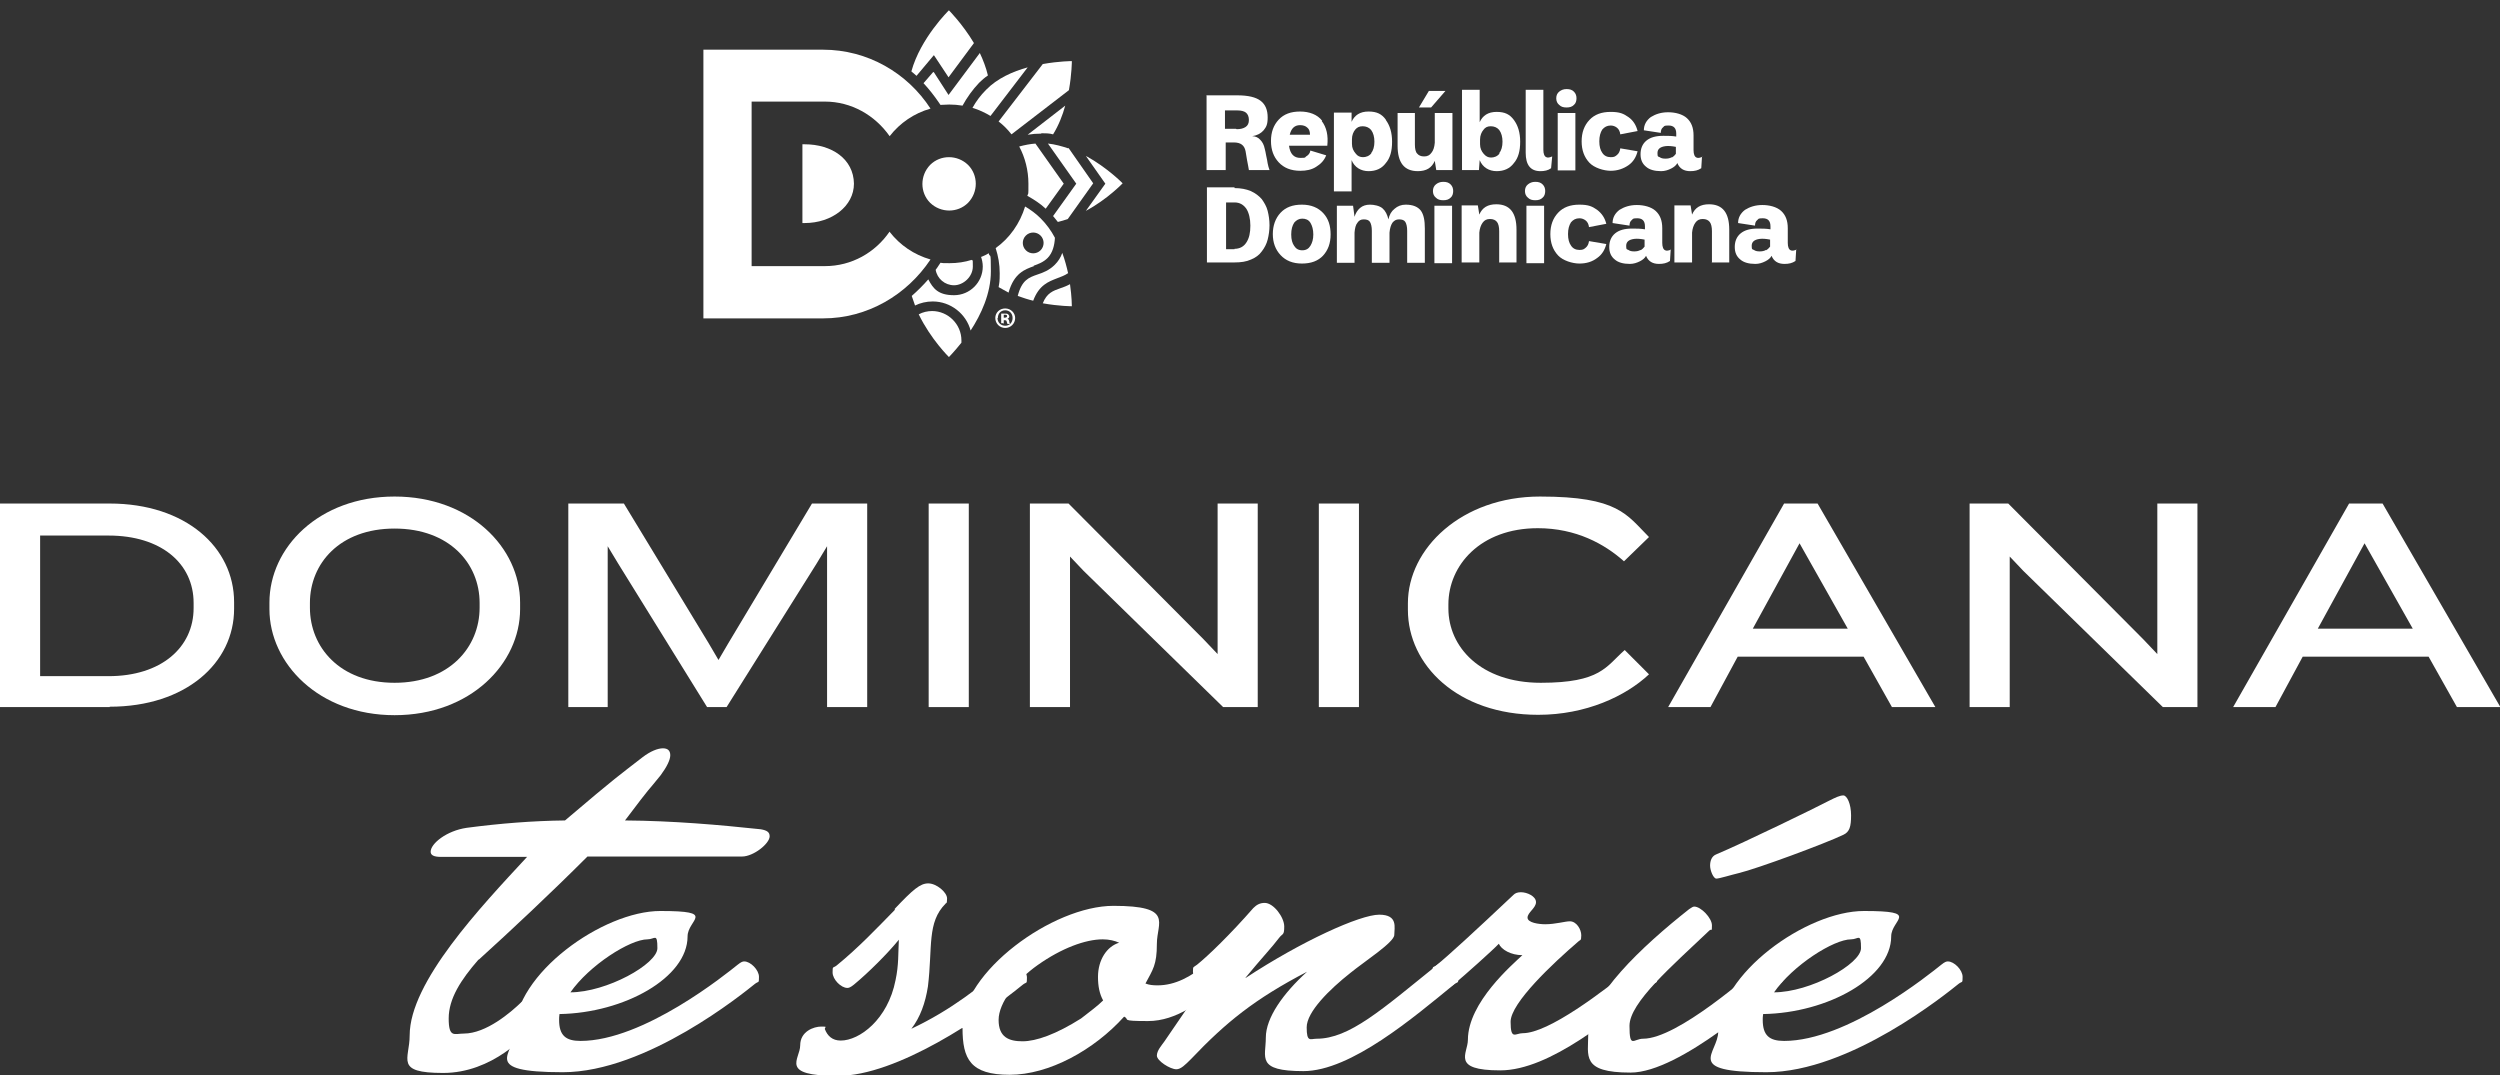
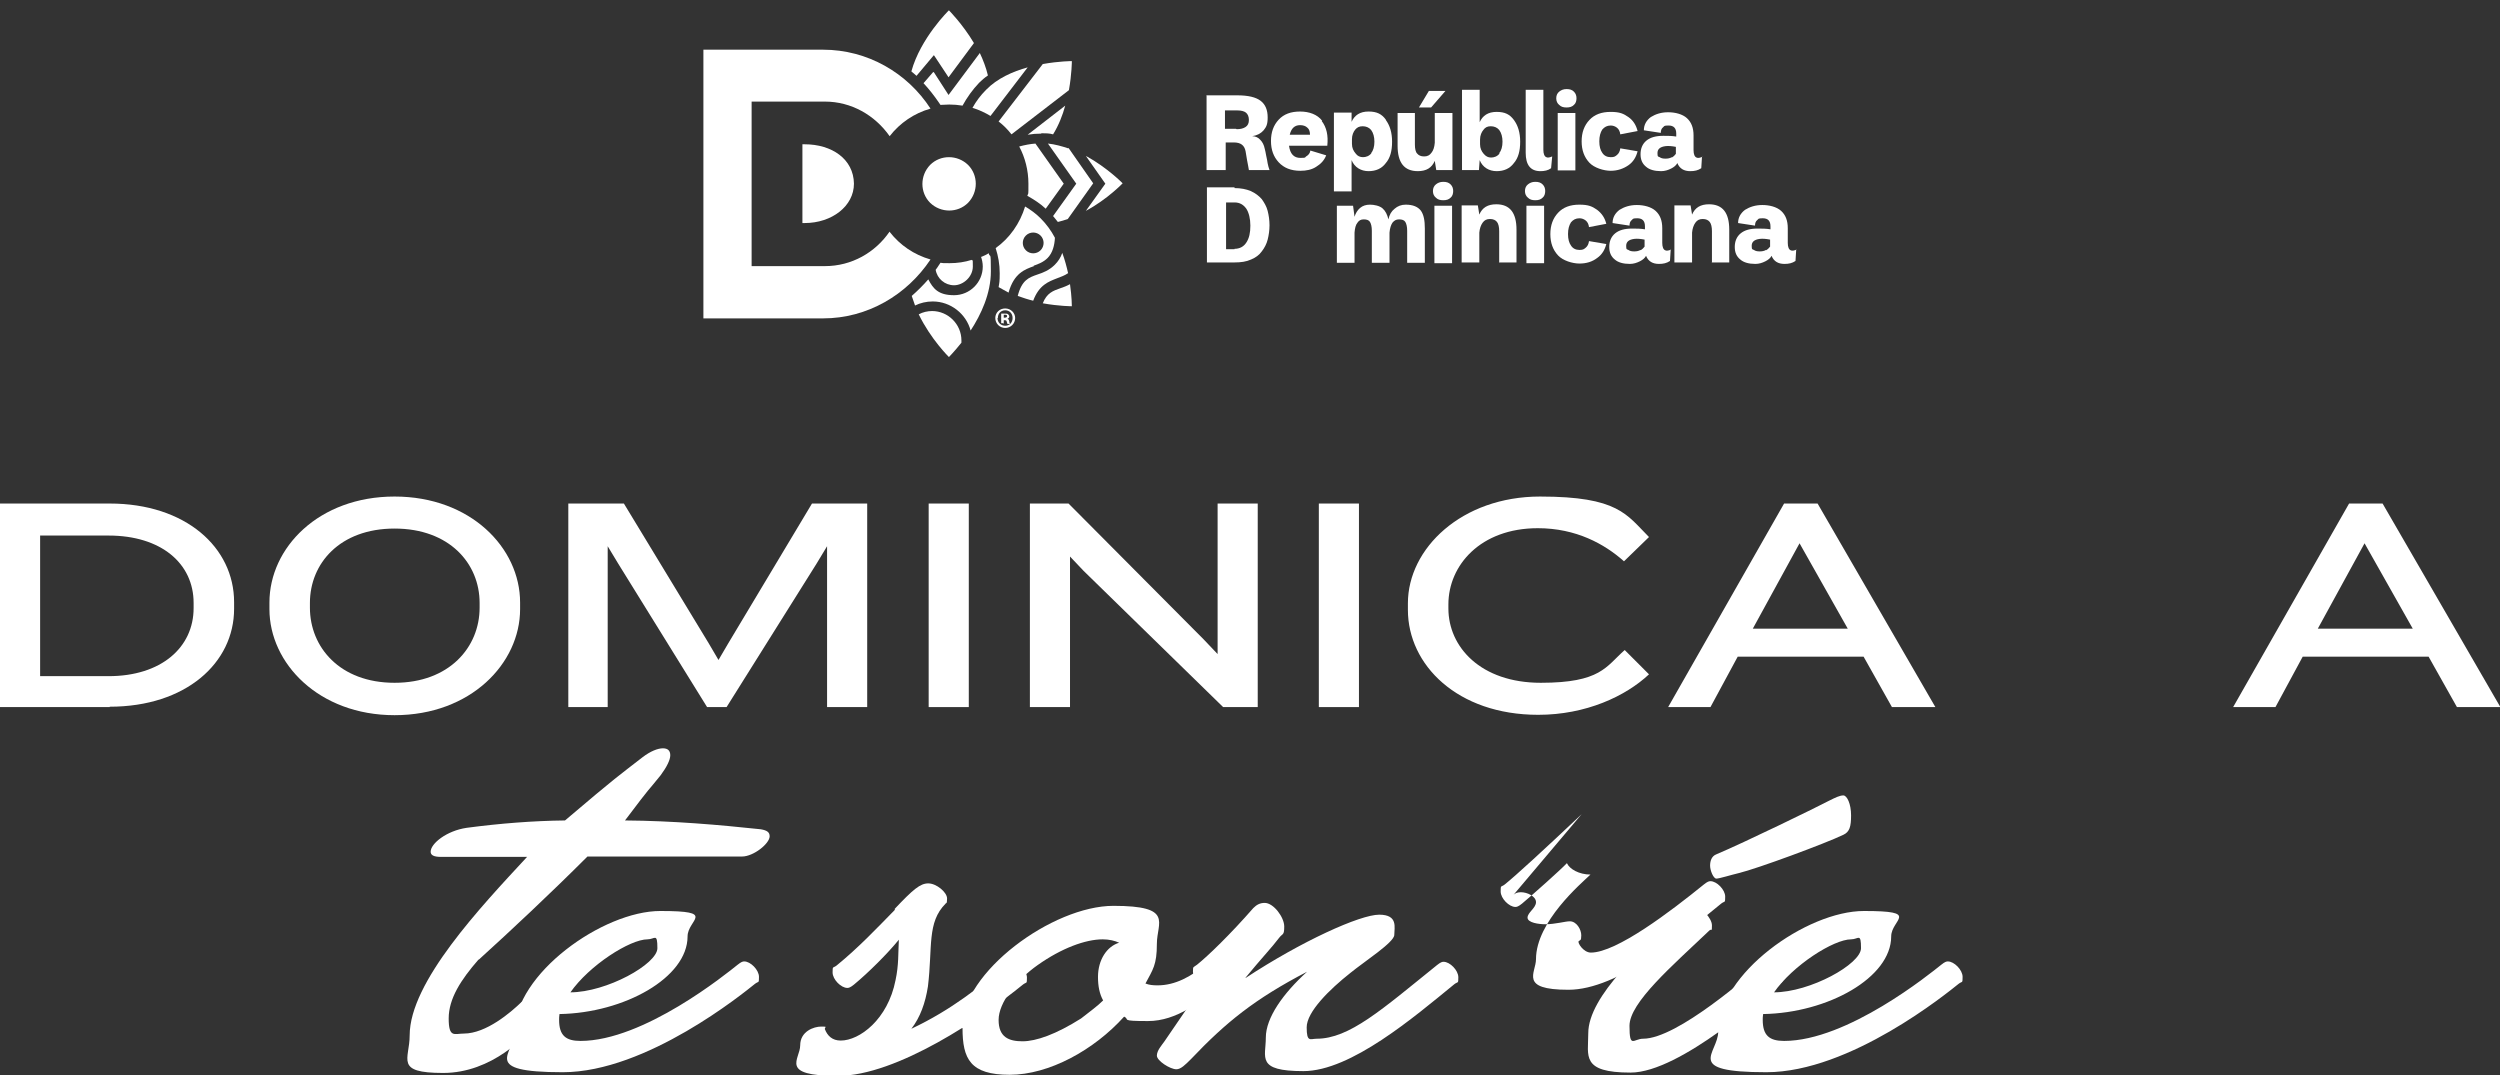
<svg xmlns="http://www.w3.org/2000/svg" id="Capa_1" version="1.1" viewBox="0 0 679.2 292.1">
  <rect x="0" y="0" width="679.2" height="292.1" fill="#333333" stroke="none" />
  <defs>
    <style>
      .st0 {
        fill: #fff;
      }
    </style>
  </defs>
  <g>
    <g>
      <path class="st0" d="M130,260.7c-4.8,5.5-8.1,10.6-8.1,16s1.6,4.1,4.1,4.1c6.1,0,12.8-5.8,15.5-8.4.4-.5.9-.5,1.3-.5,1.6,0,3.4,2.3,3.4,4.5s-.1,1.2-.4,1.4c-2.6,3.5-12.1,13.7-25.4,13.7s-9.1-3.7-9.1-10.2c0-14.5,19.3-34.9,31.9-48.5h-23.4c-2,0-2.8-.5-2.8-1.4,0-2.2,4.3-5.7,9.8-6.5,9.1-1.2,18-1.9,26.7-2,14.6-12.4,14.3-11.9,21.1-17.2,2.1-1.6,4.1-2.4,5.5-2.4s2,.7,2,1.9-.9,3.1-2.6,5.4c-4.4,5.5-1.7,1.7-9.7,12.3,13.2.1,25.6,1.2,36.9,2.4,1.7.3,2.4.8,2.4,1.9,0,2-4.4,5.5-7.5,5.5h-42c-10.2,10.2-20.9,20.2-29.5,28Z" />
      <path class="st0" d="M139.8,280.3c0-15.7,24-32.8,39.6-32.8s7.4,2.3,7.4,6.9c0,11.2-17.2,20.8-34.8,21.1-.1.7-.1,1.2-.1,1.6,0,4.2,1.8,5.7,5.8,5.7,17.2,0,39.7-18.3,42.7-20.7,1-.8,1.4-.9,1.8-.9,1.7,0,4,2.3,4,4.2s-.1,1.1-1.1,1.9c-3,2.4-29.4,24-52.2,24s-13.1-5.1-13.1-11ZM154.9,269.6c9.9,0,23.7-7.7,23.7-12s-.7-2.4-2.7-2.4c-4.7,0-15.8,7-21,14.5Z" />
      <path class="st0" d="M243,247c5.1-5.4,7-7,9.2-7s5.1,2.4,5.1,4.1-.3,1.1-.4,1.4c-5.1,5.1-3.5,11.8-4.8,22.5-.7,4.5-2.1,8.4-4.5,11.5,11.2-5.3,18.6-11.5,25.6-17.2,1-.8,1.4-.9,1.8-.9,1.7,0,4,2.3,4,4.2s-.1,1.1-1.1,1.9c-10.9,8.9-34.2,24.8-50.3,24.8s-10.2-4.5-10.2-8.3,3.7-5.1,5.7-5.1.9.1,1,.7c.7,1.8,2,3.1,4.3,3.1,5.1,0,12.8-5.7,14.9-16.4.9-4.2.7-7.3.9-11-3,3.7-8.2,8.9-12.2,12.2-1,.8-1.4.9-1.8.9-1.7,0-4-2.3-4-4.2s.1-1.1,1.1-1.9c6-4.9,10.8-10,15.9-15.2Z" />
      <path class="st0" d="M261.3,279.3c0-15.2,24.7-33.2,41.2-33.2s11.8,4.5,11.8,10.3-1.1,7-3.1,10.8c1,.4,2,.5,3.3.5,4.8,0,9.1-2.4,13.1-5.7,1-.8,1.4-.9,1.8-.9,1.7,0,4,2.3,4,4.2s-.1,1.1-1.1,1.9c-6,4.9-12.6,10.2-20.4,10.2s-4.8-.4-6.5-1.2c-8.2,9.1-20.4,15.8-31.1,15.8s-12.8-4.3-12.8-12.7ZM304,256.1c-1.1-.5-2.6-.9-4.4-.9-4.7,0-11.2,2.4-17.7,7-5.8,4.1-10.6,10.2-10.6,14.9s2.8,5.8,6.5,5.8,9.1-1.9,15.9-6.2c2.3-1.8,4.5-3.4,6-4.9-1-1.8-1.4-3.9-1.4-6.4,0-4.6,2.4-8.3,5.8-9.3Z" />
      <path class="st0" d="M338.4,265.7c15.2-10,31.1-17.2,36.3-17.2s4.1,3.5,4.1,5.5-8.1,7.2-11.9,10.3c-5.7,4.5-11.9,10.6-11.9,14.8s1,3.1,2.7,3.1c8.9,0,17.7-7.9,32.7-20,1-.8,1.4-.9,1.8-.9,1.7,0,4,2.3,4,4.2s-.1,1.1-1.1,1.9c-10.9,8.9-28.1,23.6-41,23.6s-10.2-3.7-10.2-9.1,4.7-12,11.2-17.9c-14.2,7.4-22,13.7-31.5,23.7-1.6,1.6-2.8,2.8-4,2.8-1.7,0-5.3-2.3-5.3-3.7s1.3-2.8,2-3.8l10.4-15.2c-1.1-.7-2.6-2.2-2.6-3.8s.1-1.1,1.1-1.9c3-2.4,9.1-8.3,15.3-15.4.9-.9,1.8-1.4,3.1-1.4,2.4,0,5.3,3.9,5.3,6.4s-.4,1.8-1.4,3.1c-1.7,2.3-5,5.8-9.1,10.8Z" />
-       <path class="st0" d="M411.2,243.1c.4-.4,1-.7,2-.7,1.7,0,4.1,1.1,4.1,2.7s-2.3,2.8-2.3,4.2,3.1,1.8,4.8,1.8c2.8,0,5.4-.8,6.7-.8,1.8,0,3.1,2.2,3.1,3.8s-.3,1.2-.7,1.6c-7,6-18.5,16.8-18.5,21.9s1.3,3.1,3.3,3.1c7,0,21.7-11.2,30.7-18.5,1-.8,1.4-.9,1.8-.9,1.7,0,4,2.3,4,4.2s-.1,1.1-1.1,1.9c-10.9,8.9-28,23.4-41.5,23.4s-8.8-4.6-8.8-8.3c0-10.2,12.3-20.6,14.8-23-3.1,0-5.7-1.5-6.4-3.1-1.7,1.8-9.2,8.5-12.2,11-1,.8-1.4.9-1.8.9-1.7,0-4-2.3-4-4.2s.1-1.1,1.1-1.9c3-2.4,10.4-9.2,20.9-19.1Z" />
+       <path class="st0" d="M411.2,243.1c.4-.4,1-.7,2-.7,1.7,0,4.1,1.1,4.1,2.7s-2.3,2.8-2.3,4.2,3.1,1.8,4.8,1.8c2.8,0,5.4-.8,6.7-.8,1.8,0,3.1,2.2,3.1,3.8s-.3,1.2-.7,1.6s1.3,3.1,3.3,3.1c7,0,21.7-11.2,30.7-18.5,1-.8,1.4-.9,1.8-.9,1.7,0,4,2.3,4,4.2s-.1,1.1-1.1,1.9c-10.9,8.9-28,23.4-41.5,23.4s-8.8-4.6-8.8-8.3c0-10.2,12.3-20.6,14.8-23-3.1,0-5.7-1.5-6.4-3.1-1.7,1.8-9.2,8.5-12.2,11-1,.8-1.4.9-1.8.9-1.7,0-4-2.3-4-4.2s.1-1.1,1.1-1.9c3-2.4,10.4-9.2,20.9-19.1Z" />
      <path class="st0" d="M431.5,280.7c0-9.9,14.6-23.6,27.4-33.7.7-.5,1.1-.7,1.4-.7,1.8,0,4.8,3.1,4.8,5.1s-.1.8-.7,1.4c-10.2,9.7-21.7,19.6-21.7,25.9s1.1,3.5,3.7,3.5c9.4,0,29.1-17.6,32.1-20,1-.8,1.4-.9,1.8-.9,1.7,0,4,2.3,4,4.2s-.1,1.1-1.1,1.9c-3,2.4-26.7,24-40.2,24s-11.5-4.5-11.5-10.6ZM496.8,217.6c1.8-.9,3-1.5,4-1.5s2.1,2.3,2.1,5.4-.4,4.5-2.1,5.3c-5,2.4-23.4,9.2-28.4,10.4-2.1.5-5.3,1.5-6.1,1.5s-1.7-2.2-1.7-3.5.4-2.6,1.7-3.1c7.4-3.1,27.7-13,30.5-14.5Z" />
      <path class="st0" d="M466.8,280.3c0-15.7,24-32.8,39.6-32.8s7.4,2.3,7.4,6.9c0,11.2-17.2,20.8-34.8,21.1-.1.7-.1,1.2-.1,1.6,0,4.2,1.8,5.7,5.8,5.7,17.2,0,39.7-18.3,42.7-20.7,1-.8,1.4-.9,1.8-.9,1.7,0,4,2.3,4,4.2s-.1,1.1-1.1,1.9c-3,2.4-29.4,24-52.2,24s-13.1-5.1-13.1-11ZM481.9,269.6c9.9,0,23.7-7.7,23.7-12s-.7-2.4-2.7-2.4c-4.7,0-15.8,7-21,14.5Z" />
    </g>
    <g>
      <path class="st0" d="M29.8,192.1H0v-55.3h29.8c20.6,0,33.8,11.9,33.8,26.8v1.8c0,14.7-13.1,26.6-33.8,26.6ZM52.6,163.8c0-10.7-8.8-18.3-23.1-18.3H10.9v38.2h18.6c14.3,0,23.1-7.8,23.1-18.5v-1.3Z" />
      <path class="st0" d="M107.2,194.3c-20.6,0-34-14.1-34-28.8v-1.8c0-14.9,13.4-28.8,34-28.8s34.1,13.9,34.1,28.8v1.8c0,14.7-13.4,28.8-34.1,28.8ZM130.3,163.8c0-10.7-8.2-20.2-23.1-20.2s-23,9.5-23,20.2v1.3c0,10.7,8.1,20.4,23,20.4s23.1-9.7,23.1-20.4v-1.3Z" />
      <path class="st0" d="M224.7,192.1v-43.7l-2.9,4.8-24.4,38.9h-5.3l-24.1-38.9-2.9-4.8v43.7h-10.7v-55.3h15.1l23,37.9,2.7,4.6,2.7-4.6,22.7-37.9h15v55.3h-10.9Z" />
      <path class="st0" d="M252.3,192.1v-55.3h10.9v55.3h-10.9Z" />
      <path class="st0" d="M332.3,192.1l-37.9-37-3.7-3.9v40.9h-10.9v-55.3h10.5l36.7,36.9,3.8,4v-40.9h10.9v55.3h-9.4Z" />
      <path class="st0" d="M358.3,192.1v-55.3h10.9v55.3h-10.9Z" />
      <path class="st0" d="M441.1,152.4c-5.2-4.6-12.9-8.9-23.3-8.9-15.6,0-24.3,10.1-24.3,20.7v1.1c0,10.5,8.8,20.2,25.1,20.2s17.7-4.4,22.8-8.9l6.6,6.6c-6.4,6-17.2,11-30.1,11-22,0-35.4-13.6-35.4-28.5v-1.8c0-14.9,14.6-29,35.9-29s23.5,4.9,29.6,11l-6.8,6.6Z" />
      <path class="st0" d="M514,192.1l-7.7-13.7h-34.2l-7.4,13.7h-11.5l31.5-55.3h9.1l32,55.3h-11.7ZM488.9,147.6l-12.7,23.2h25.8l-13.1-23.2Z" />
-       <path class="st0" d="M587.6,192.1l-37.9-37-3.7-3.9v40.9h-10.9v-55.3h10.5l36.7,36.9,3.8,4v-40.9h10.9v55.3h-9.4Z" />
      <path class="st0" d="M667.5,192.1l-7.7-13.7h-34.2l-7.4,13.7h-11.5l31.5-55.3h9.1l32,55.3h-11.7ZM642.4,147.6l-12.7,23.2h25.8l-13.1-23.2Z" />
    </g>
  </g>
  <g>
    <g>
      <path class="st0" d="M275.8,86.4c0,1.5-1.2,2.7-2.7,2.7s-2.7-1.2-2.7-2.7,1.2-2.6,2.7-2.6,2.7,1.2,2.7,2.6M271,86.4c0,1.2.9,2.1,2.1,2.1s2-.9,2-2.1-.8-2.1-2-2.1-2,.9-2,2.1M272.6,87.8h-.6v-2.6c.2,0,.6,0,1,0s.7,0,.9.2c.1.1.3.3.3.6s-.2.5-.5.6h0c.3.1.4.3.5.7,0,.4.1.6.2.7h-.7c0,0-.1-.3-.2-.6,0-.3-.2-.4-.5-.4h-.3v1.1ZM272.7,86.3h.3c.3,0,.6-.1.6-.4s-.2-.4-.6-.4-.3,0-.3,0v.8Z" />
      <path class="st0" d="M232,49.9c0,6.1-6,10.7-13.4,10.7h-.6v-21.4h.6c7.4,0,13.3,4,13.4,10.7M241.7,62.9c-3.9,5.7-10.3,9.4-17.6,9.4h-19.9V27.6h19.9c7.2,0,13.6,3.7,17.6,9.4,2.8-3.6,6.6-6.2,11.1-7.5-6.3-9.7-17.1-16-29.2-16h-32.5v73h32.5c12.1,0,22.8-6.4,29.2-16-4.5-1.3-8.3-3.9-11.1-7.5" />
      <path class="st0" d="M253.5,19.6l-2.6,3c1.5,1.6,2.9,3.4,4.2,5.3l.4.6c.8,0,1.6-.1,2.4-.1,1.2,0,2.4.1,3.6.3,1.2-2.2,2.7-4.3,4.5-6.2.7-.7,1.5-1.4,2.4-2-.5-2.1-1.3-4.2-2.2-6.1l-8.5,11.4-4-6.2Z" />
      <path class="st0" d="M253.8,15.1l3.9,5.9,6.9-9.3c-3.1-5.2-6.8-8.9-6.8-8.9,0,0-7.7,7.5-10.2,16.6.5.4.9.8,1.4,1.2l4.7-5.6Z" />
      <path class="st0" d="M252.7,44.8c-2.8,2.9-2.8,7.5,0,10.3,2.9,2.8,7.5,2.8,10.3,0,2.8-2.9,2.8-7.5,0-10.3-2.9-2.8-7.5-2.8-10.3,0" />
      <path class="st0" d="M291.2,16.6s-3.4,0-7.9.8l-12,15.6c1.3,1,2.5,2.2,3.5,3.5l15.6-12c.8-4.5.8-7.9.8-7.9" />
      <path class="st0" d="M269.1,31.5l10.1-13.2c-4,1.1-8.3,3-11.3,6.1-1.5,1.5-2.7,3.1-3.7,4.9,1.7.5,3.4,1.3,4.9,2.2" />
      <path class="st0" d="M282.9,36.2c1.1,0,2.2,0,3.2.3,1.5-2.4,2.6-5.2,3.3-7.8l-10.2,7.9c1.2-.2,2.4-.3,3.7-.3" />
      <path class="st0" d="M281.4,39c-1.5.1-3,.4-4.5.8,1.6,3,2.5,6.5,2.5,10.1s0,2.3-.3,3.3c1.8,1,3.5,2.1,5,3.5l4.9-6.8-7.7-10.9Z" />
      <path class="st0" d="M295.1,42.5l5.2,7.4-5.3,7.4c5.9-3.2,10-7.5,10-7.5,0,0-4.1-4.2-9.9-7.4" />
      <path class="st0" d="M290.2,40.3c-1.8-.6-3.6-1.1-5.5-1.3l7.7,10.9-6.3,8.8c.4.5.9,1.1,1.3,1.6.9-.2,1.8-.5,2.7-.8l6.9-9.7-6.7-9.6Z" />
      <path class="st0" d="M290.2,74.3c-.4-1.8-.9-3.7-1.6-5.6-.4,1.2-1.1,2.3-2,3.2-1.6,1.6-3.3,2.2-4.8,2.7-2.3.8-4.2,1.5-5.3,5.8,1.4.5,2.9,1,4.2,1.3,1.6-4.3,4.2-5.2,6.5-6.1,1-.4,2-.7,3-1.4" />
      <path class="st0" d="M290.7,77.2c-.9.5-1.7.8-2.6,1.1-2,.7-3.7,1.3-4.8,4.1,4.5.8,7.9.8,7.9.8,0,0,0-2.5-.5-6" />
      <path class="st0" d="M280.8,72.2c1.4-.5,2.7-1,3.8-2.1,1.4-1.4,1.9-3.5,2-5.5-1-1.9-2.3-3.7-3.9-5.3-1.3-1.3-2.7-2.3-4.2-3.2-1.4,4.6-4.2,8.6-8,11.3.7,2.2,1.1,4.4,1.1,6.8s-.1,2.6-.3,3.8c.9.5,1.8,1,2.7,1.5,1.5-5.3,4.4-6.3,6.9-7.2M278.7,64c1.1-1.1,2.9-1.1,4,0,1.1,1.1,1.1,2.9,0,4-1.1,1.1-2.9,1.1-4,0-1.1-1.1-1.1-2.9,0-4" />
      <path class="st0" d="M255.5,71.4l-.4.6c-.3.5-.6.9-.9,1.3.4,2.4,2.5,4.2,5,4.2s5.1-2.3,5.1-5.1-.1-1.2-.3-1.8c-1.9.6-3.9.9-6,.9s-1.6,0-2.4-.1" />
      <path class="st0" d="M253.3,84.5c-1.3,0-2.6.3-3.7.9,3.3,6.8,8.2,11.6,8.2,11.6,0,0,1.5-1.5,3.4-3.9,0-.2,0-.4,0-.6,0-4.4-3.6-8-8-8" />
      <path class="st0" d="M266.5,69.7c.3.8.5,1.8.5,2.7,0,4.3-3.5,7.8-7.8,7.8s-5.7-1.8-7-4.3c-1.4,1.6-2.9,3.1-4.5,4.5.3.9.6,1.7.9,2.6,1.4-.7,3.1-1.1,4.8-1.1,4.9,0,9.1,3.4,10.3,7.9,2.8-4.3,5.5-10,5.5-16.1s-.2-3.3-.6-4.9c-.6.4-1.3.7-2,1" />
    </g>
    <g>
      <path class="st0" d="M327.9,25.9h8.2c3,0,5.1.5,6.4,1.5,1.3,1,1.9,2.5,1.9,4.5s-.4,2.6-1.1,3.5c-.8.9-1.8,1.4-3.1,1.6.9,0,1.7.4,2.2,1,.6.6,1,1.4,1.2,2.4.1.5.3,1.1.4,1.9.2.8.3,1.5.4,2.1.1.6.3,1.2.5,1.8h-5.6c-.1-.7-.3-1.6-.5-2.7-.2-1.1-.3-1.9-.4-2.4-.3-1.6-1.3-2.4-3.2-2.4h-2.2v7.5h-5.2v-20.4ZM336,35.1c1,0,1.8-.2,2.4-.6.6-.4.9-1,.9-1.9s-.3-1.6-.8-2c-.5-.4-1.3-.6-2.3-.6h-3.4v5h3Z" />
      <path class="st0" d="M359.1,32.9c1.3,1.7,1.8,3.9,1.5,6.7h-10.4c.3,2.2,1.3,3.3,3.1,3.3s1.1-.2,1.7-.5c.5-.3.9-.8,1-1.5l4.3,1.3c-.5,1.3-1.4,2.3-2.7,3.1-1.2.8-2.7,1.1-4.3,1.1-2.6,0-4.5-.8-5.9-2.3-1.4-1.5-2.1-3.4-2.1-5.8s.7-4.3,2.1-5.8c1.4-1.5,3.3-2.2,5.8-2.2s4.7.8,6,2.5M355.9,36.6c0-.8-.2-1.5-.7-1.9-.5-.5-1.2-.7-2-.7-1.5,0-2.4.9-2.8,2.6h5.6Z" />
      <path class="st0" d="M376.5,32.6c1.1,1.5,1.7,3.4,1.7,5.9s-.5,4.4-1.7,5.8c-1.1,1.5-2.7,2.2-4.7,2.2s-3.8-1-4.6-3v8.5h-4.8v-21.4h4.8v2.5c.8-1.8,2.3-2.8,4.6-2.8s3.6.7,4.7,2.2M372.5,41.6c.6-.7.9-1.8.9-3.1s-.3-2.4-.9-3.2c-.6-.7-1.4-1-2.3-1s-1.5.3-2,.9c-.5.6-.9,1.5-.9,2.6v1.3c0,1.1.4,1.9,1,2.6.5.7,1.2,1,2,1s1.7-.3,2.3-1.1" />
      <path class="st0" d="M384.4,30.7v8.6c0,1.1.2,2,.6,2.4.4.5,1,.8,1.9.8s1.5-.3,2-1c.5-.6.8-1.5.9-2.7v-8.1h4.8v15.5h-4.4l-.4-2.5c-.8,1.9-2.3,2.8-4.6,2.8-3.7,0-5.5-2.3-5.5-6.9v-8.9h4.8ZM388.3,24.7h4.4l-3.9,4.5h-3.3l2.7-4.5Z" />
      <path class="st0" d="M411.3,32.6c1.1,1.5,1.7,3.4,1.7,5.9s-.5,4.4-1.7,5.8c-1.1,1.5-2.7,2.2-4.7,2.2s-3.8-1-4.6-3l-.2,2.7h-4.6v-21.8h4.8v8.8c.8-1.8,2.3-2.8,4.6-2.8s3.6.7,4.7,2.2M407.3,41.6c.6-.7.9-1.8.9-3.1s-.3-2.4-.9-3.2c-.6-.7-1.4-1-2.3-1s-1.5.3-2,1c-.5.6-.9,1.5-.9,2.6v1.3c0,1.1.4,1.9,1,2.6.6.7,1.2,1,2,1s1.7-.3,2.3-1.1" />
      <path class="st0" d="M419.3,40.7c0,1.1.3,1.8.8,2,.4.2.9.1,1.6-.2l-.3,3.2c-.8.6-1.8.8-2.9.8-2.7,0-4-1.7-4-5v-17.1h4.8v16.3Z" />
      <path class="st0" d="M423.6,28.5c-.5-.4-.8-1-.8-1.8s.3-1.4.8-1.8c.5-.4,1.1-.7,2-.7s1.5.2,2,.7c.5.5.7,1.1.7,1.8s-.2,1.4-.7,1.8c-.5.5-1.1.7-2,.7s-1.5-.2-2-.7M423.2,30.7h4.8v15.6h-4.8v-15.6Z" />
      <path class="st0" d="M439.3,42.1c.5-.4.8-1,.9-1.8l4.7.8c-.4,1.6-1.2,2.9-2.5,3.8s-2.9,1.5-4.8,1.5-4.5-.8-5.8-2.2c-1.4-1.5-2.1-3.4-2.1-5.8s.7-4.3,2.1-5.8c1.4-1.5,3.3-2.2,5.8-2.2s3.5.5,4.8,1.4,2.1,2.2,2.5,3.8l-4.7.9c-.1-.8-.4-1.4-.9-1.8-.5-.4-1.1-.6-1.7-.6-1,0-1.7.4-2.3,1.1-.5.8-.8,1.8-.8,3.2s.3,2.4.8,3.1c.5.8,1.3,1.2,2.3,1.2s1.2-.2,1.7-.6" />
      <path class="st0" d="M462.4,42.5l-.2,3.2c-.9.6-1.8.8-3,.8-1.7,0-2.9-.7-3.5-2.2-.3.6-.9,1.1-1.7,1.5-.8.4-1.7.7-2.7.7-1.8,0-3.2-.4-4.1-1.2-1-.8-1.5-1.9-1.5-3.4s.5-2.8,1.6-3.7c1.1-.9,2.6-1.3,4.6-1.3,1.2,0,2.3,0,3.5.2v-.8c0-1.5-.7-2.2-2.1-2.2s-1.1.2-1.5.5c-.4.3-.6.8-.6,1.5l-4.6-.7c0-1.5.7-2.7,1.9-3.6,1.3-.8,2.8-1.3,4.7-1.3s3.9.5,5.1,1.6c1.2,1.1,1.8,2.6,1.8,4.7v4c0,1.1.3,1.8.8,2,.4.2.9.1,1.6-.2M454.2,42.8c.5-.3.8-.6,1.1-1v-1.9c-1-.2-2-.3-2.8-.2-1.5.2-2.2.8-2.2,1.9s.2.9.6,1.1c.4.3.9.4,1.6.4.6,0,1.2-.1,1.7-.4" />
      <path class="st0" d="M335.4,51.1c1.7,0,3.2.3,4.4.8,1.3.6,2.2,1.3,3,2.2.7,1,1.3,2,1.6,3.2.3,1.2.5,2.5.5,3.9s-.2,2.7-.5,3.9c-.3,1.2-.9,2.3-1.6,3.2-.7,1-1.7,1.7-2.9,2.2-1.3.6-2.8.8-4.5.8h-7.5v-20.4h7.5ZM335.4,67.6c1.4,0,2.5-.6,3.2-1.7.8-1.2,1.1-2.7,1.1-4.6s-.4-3.5-1.1-4.6c-.8-1.1-1.8-1.7-3.2-1.7h-2.3v12.7h2.3Z" />
-       <path class="st0" d="M359.5,69.4c-1.4,1.5-3.3,2.2-5.8,2.2s-4.4-.8-5.8-2.3c-1.4-1.5-2.1-3.4-2.1-5.7s.7-4.3,2.1-5.8c1.4-1.5,3.3-2.2,5.8-2.2s4.4.8,5.8,2.3c1.4,1.5,2,3.4,2,5.8s-.7,4.3-2.1,5.8M356,60.5c-.5-.8-1.3-1.1-2.2-1.1s-1.6.4-2.2,1.1c-.5.8-.8,1.8-.8,3.2s.3,2.4.8,3.1c.5.8,1.2,1.2,2.2,1.2s1.7-.4,2.2-1.2c.5-.8.8-1.8.8-3.1s-.3-2.4-.8-3.2" />
      <path class="st0" d="M386,57.2c.8,1.1,1.1,2.7,1.1,4.9v9.3h-4.8v-8.7c0-1.1-.2-1.9-.5-2.4-.3-.5-.9-.7-1.7-.7s-1.3.3-1.8.9c-.4.6-.7,1.5-.8,2.7v8.2h-4.8v-8.7c0-1.1-.2-1.9-.5-2.4-.3-.5-.9-.7-1.7-.7s-1.3.3-1.7.9c-.5.6-.7,1.5-.8,2.7v8.2h-4.8v-15.5h4.4l.4,3c.3-1,.8-1.8,1.5-2.4.7-.6,1.6-.9,2.7-.9s2.6.3,3.4,1c.8.7,1.3,1.7,1.6,3,.3-1.3.8-2.2,1.7-2.9.8-.7,1.8-1.1,3-1.1,2,0,3.3.6,4.1,1.6" />
      <path class="st0" d="M390.1,53.7c-.5-.4-.8-1-.8-1.8s.3-1.4.8-1.8c.5-.4,1.1-.7,2-.7s1.5.2,2,.7c.5.5.7,1.1.7,1.8s-.2,1.4-.7,1.8c-.5.5-1.1.7-2,.7s-1.5-.2-2-.7M389.7,55.9h4.8v15.6h-4.8v-15.6Z" />
      <path class="st0" d="M407.3,71.4v-8.6c0-1.1-.2-2-.6-2.5-.4-.5-1-.8-1.9-.8s-1.5.3-2,1c-.5.7-.8,1.6-.9,2.7v8.1h-4.8v-15.5h4.4l.4,2.5c.8-1.9,2.3-2.8,4.6-2.8,3.7,0,5.5,2.3,5.5,6.9v8.9h-4.8Z" />
      <path class="st0" d="M415.1,53.7c-.5-.4-.8-1-.8-1.8s.3-1.4.8-1.8c.5-.4,1.1-.7,2-.7s1.5.2,2,.7c.5.5.7,1.1.7,1.8s-.2,1.4-.7,1.8c-.5.5-1.1.7-2,.7s-1.5-.2-2-.7M414.7,55.9h4.8v15.6h-4.8v-15.6Z" />
      <path class="st0" d="M430.8,67.3c.5-.4.8-1,.9-1.8l4.7.8c-.4,1.6-1.2,2.9-2.5,3.8-1.3,1-2.9,1.5-4.8,1.5s-4.5-.8-5.8-2.2c-1.4-1.5-2.1-3.4-2.1-5.8s.7-4.3,2.1-5.8c1.4-1.5,3.3-2.2,5.8-2.2s3.5.5,4.8,1.4c1.3,1,2.1,2.2,2.5,3.8l-4.7.9c-.1-.8-.4-1.4-.9-1.8-.5-.4-1.1-.6-1.7-.6-1,0-1.7.4-2.3,1.1-.5.8-.8,1.8-.8,3.2s.3,2.4.8,3.1c.5.8,1.3,1.2,2.3,1.2s1.2-.2,1.7-.6" />
      <path class="st0" d="M453.9,67.7l-.2,3.2c-.9.6-1.8.8-3,.8-1.7,0-2.9-.7-3.5-2.2-.3.6-.9,1.1-1.7,1.5-.8.4-1.7.7-2.7.7-1.8,0-3.2-.4-4.1-1.2-1-.8-1.5-1.9-1.5-3.4s.5-2.8,1.6-3.7c1.1-.9,2.6-1.3,4.6-1.3,1.2,0,2.3,0,3.5.2v-.8c0-1.5-.7-2.2-2.1-2.2s-1.1.2-1.5.5c-.4.3-.6.8-.6,1.5l-4.6-.7c0-1.5.7-2.7,1.9-3.6,1.3-.8,2.8-1.3,4.7-1.3s3.9.5,5.1,1.6c1.2,1.1,1.8,2.6,1.8,4.7v4c0,1.1.3,1.8.8,2,.4.2.9.1,1.6-.2M445.7,68c.5-.3.8-.6,1.1-1v-1.9c-1-.2-2-.3-2.8-.2-1.5.2-2.2.8-2.2,1.9s.2.9.6,1.1c.4.3.9.4,1.6.4.6,0,1.2-.1,1.7-.4" />
      <path class="st0" d="M465.1,71.4v-8.6c0-1.1-.2-2-.6-2.5-.4-.5-1-.8-1.9-.8s-1.5.3-2,1c-.5.7-.8,1.6-.9,2.7v8.1h-4.8v-15.5h4.4l.4,2.5c.8-1.9,2.3-2.8,4.6-2.8,3.7,0,5.5,2.3,5.5,6.9v8.9h-4.8Z" />
      <path class="st0" d="M488,67.7l-.2,3.2c-.9.6-1.8.8-3,.8-1.7,0-2.9-.7-3.5-2.2-.3.6-.9,1.1-1.7,1.5-.8.4-1.7.7-2.7.7-1.8,0-3.2-.4-4.1-1.2-1-.8-1.5-1.9-1.5-3.4s.5-2.8,1.6-3.7c1.1-.9,2.6-1.3,4.6-1.3,1.2,0,2.3,0,3.5.2v-.8c0-1.5-.7-2.2-2.1-2.2s-1.1.2-1.5.5c-.4.3-.6.8-.6,1.5l-4.6-.7c0-1.5.7-2.7,1.9-3.6,1.3-.8,2.8-1.3,4.7-1.3s3.9.5,5.1,1.6c1.2,1.1,1.8,2.6,1.8,4.7v4c0,1.1.3,1.8.8,2,.4.2.9.1,1.6-.2M479.8,68c.5-.3.8-.6,1.1-1v-1.9c-1-.2-2-.3-2.8-.2-1.5.2-2.2.8-2.2,1.9s.2.9.6,1.1c.4.3.9.4,1.6.4.6,0,1.2-.1,1.7-.4" />
    </g>
  </g>
</svg>